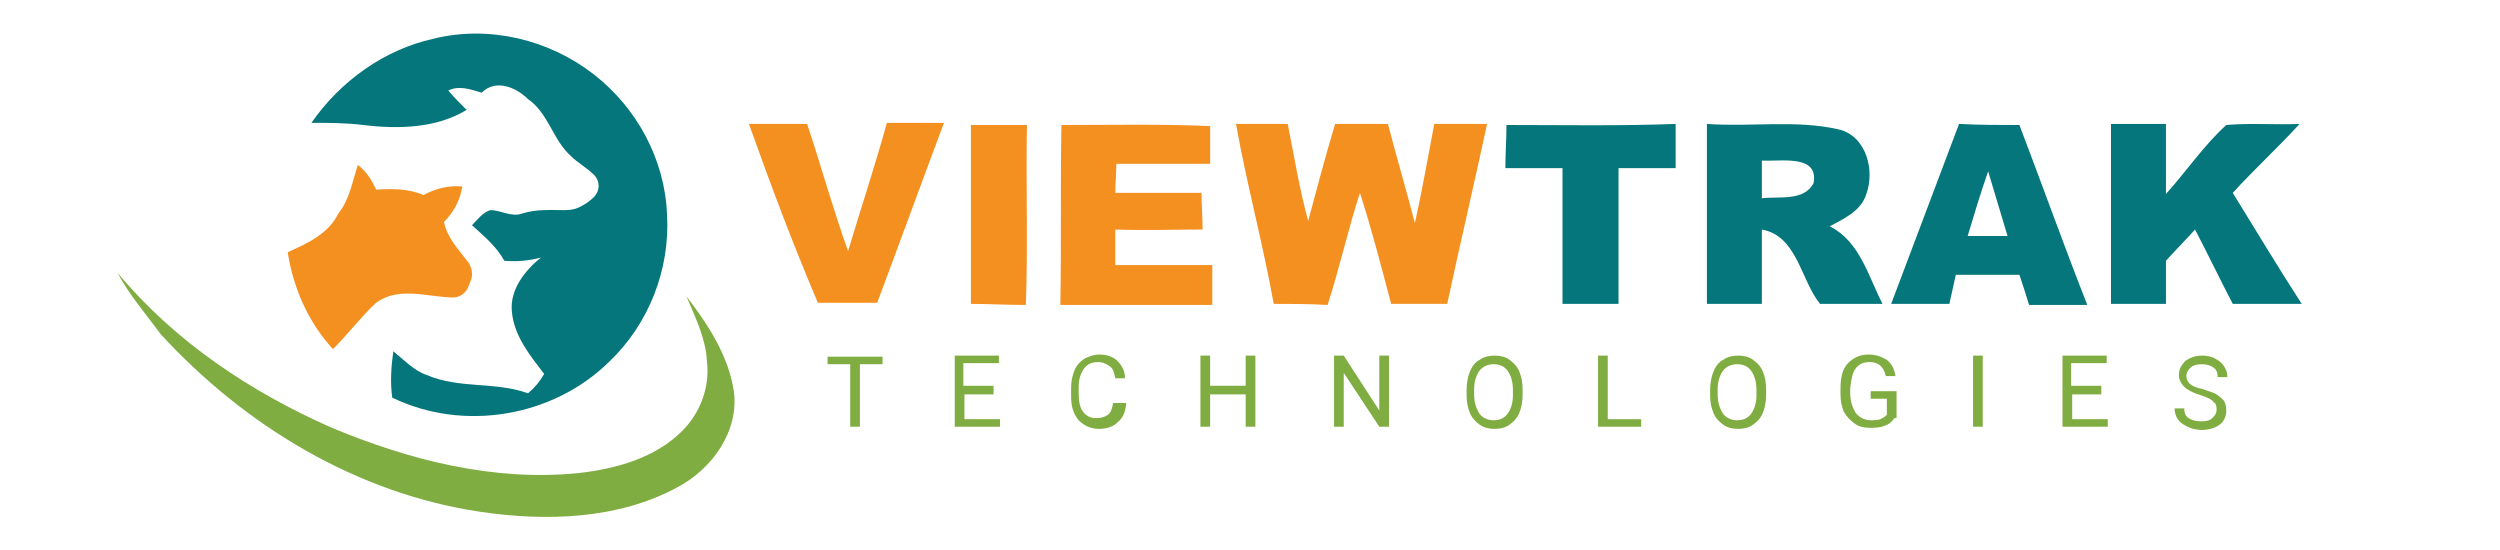
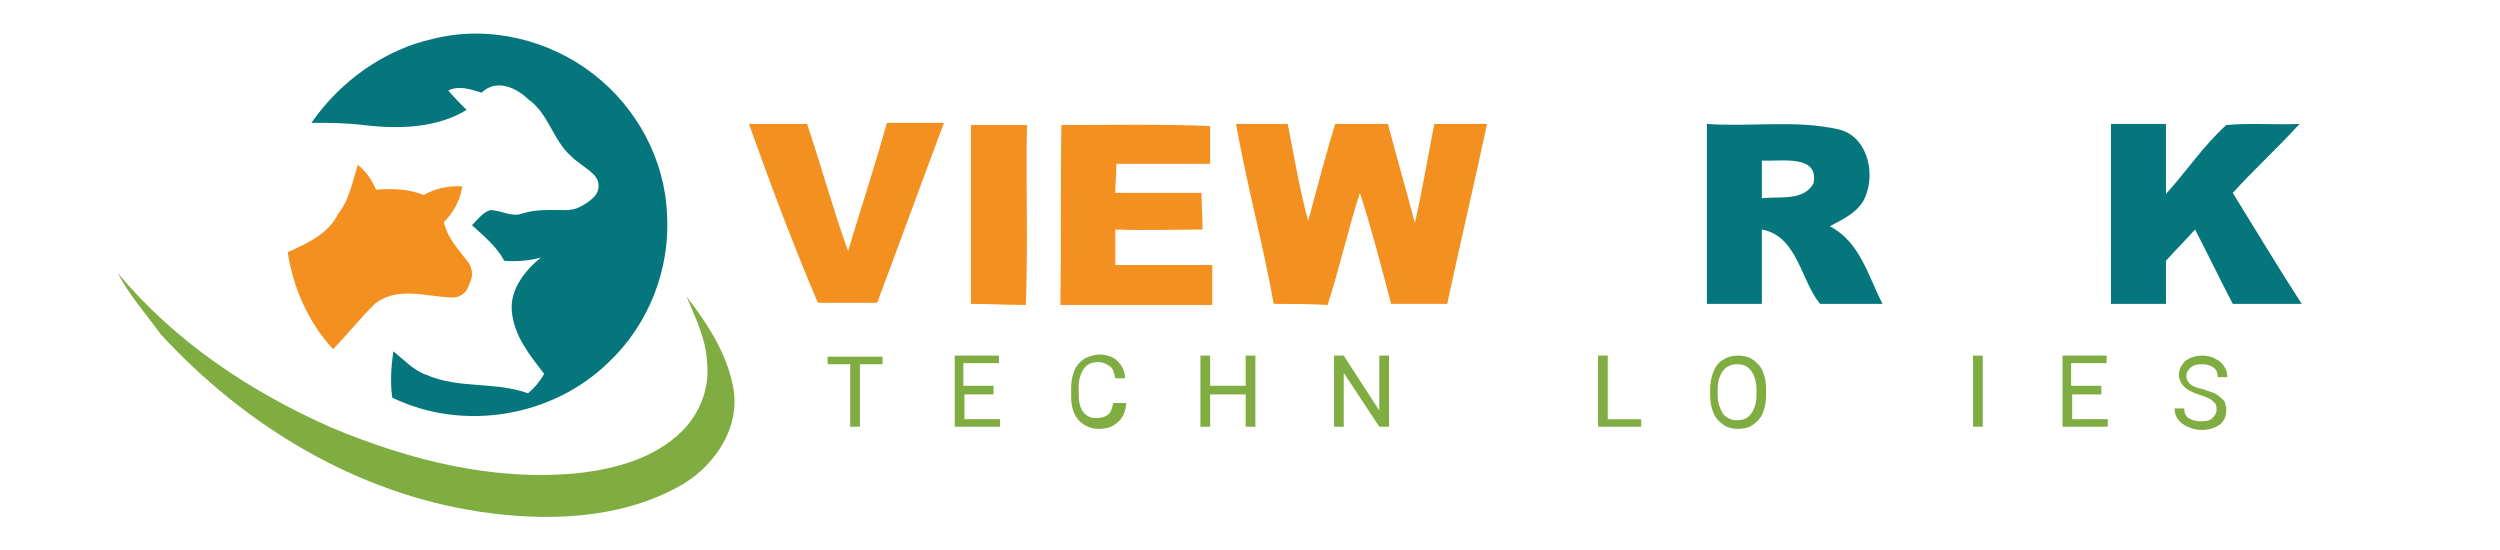
<svg xmlns="http://www.w3.org/2000/svg" version="1.1" id="Layer_1" x="0px" y="0px" width="232px" height="51px" viewBox="0 0 232 51" style="enable-background:new 0 0 232 51;" xml:space="preserve">
  <style type="text/css">
	.st0{fill:#04767C;}
	.st1{fill:#F49020;}
	.st2{fill:#80AD41;}
</style>
  <path class="st0" d="M40.2,3.6C45.4,2.3,51,3.7,55.1,6.9c4,3.1,6.6,7.9,6.8,13c0.3,5.1-1.7,10.2-5.4,13.7  c-5.2,5.1-13.5,6.5-20.1,3.3c-0.2-1.4-0.1-2.9,0.1-4.3c1,0.8,1.9,1.8,3.1,2.2c3,1.3,6.4,0.6,9.4,1.7c0.6-0.5,1.1-1.1,1.5-1.8  c-1.3-1.7-2.8-3.5-3-5.8c-0.2-2,1.2-3.8,2.7-5c-1.1,0.3-2.3,0.4-3.4,0.3c-0.7-1.3-1.9-2.3-3-3.3c0.5-0.5,1-1.2,1.7-1.4  c1,0,2,0.7,3,0.3c1.3-0.4,2.6-0.3,3.9-0.3c0.6,0,1.1-0.1,1.6-0.4c0.4-0.2,0.8-0.5,1.1-0.8c0.6-0.6,0.6-1.5,0-2.1  c-0.6-0.6-1.5-1.1-2.1-1.7c-1.7-1.5-2.1-4-4-5.3c-1.1-1.1-3-1.9-4.3-0.6c-1-0.3-2.1-0.7-3.1-0.2c0.5,0.6,1.1,1.2,1.7,1.8  c-2.8,1.7-6.3,1.8-9.6,1.4c-1.6-0.2-3.2-0.2-4.8-0.2C31.6,7.5,35.7,4.6,40.2,3.6" />
-   <path class="st0" d="M139.8,11.6c5.2,0,10.4,0.1,15.7-0.1c0,1.4,0,2.8,0,4.1c-1.8,0-3.5,0-5.3,0c0,4.2,0,8.4,0,12.6  c-1.7,0-3.4,0-5.2,0c0-4.2,0-8.4,0-12.6c-1.8,0-3.6,0-5.3,0C139.7,14.3,139.8,12.9,139.8,11.6" />
  <path class="st0" d="M169.8,21c1.3-0.7,2.9-1.4,3.4-3c0.8-2.2,0-5.4-2.6-6c-4-0.9-8.1-0.2-12.2-0.5c0,5.6,0,11.1,0,16.7  c1.7,0,3.4,0,5.1,0c0-2.3,0-4.6,0-6.9c3.3,0.6,3.6,4.7,5.4,6.9c1.9,0,3.9,0,5.8,0C173.4,25.7,172.6,22.4,169.8,21z M168.3,17  c-0.9,1.7-3.2,1.2-4.8,1.4c0-1.2,0-2.4,0-3.5C165.3,15,168.8,14.3,168.3,17z" />
-   <path class="st0" d="M187.4,11.6c-1.9,0-3.7,0-5.6-0.1c-2.1,5.6-4.2,11.1-6.3,16.7c1.8,0,3.4,0,5.4,0c0.2-0.9,0.4-1.8,0.6-2.7  c2,0,3.9,0,5.9,0c0.3,0.9,0.6,1.8,0.9,2.8c1.8,0,3.6,0,5.4,0C191.5,22.7,189.5,17.1,187.4,11.6z M182.6,21.9c0.6-2,1.2-4,1.9-6  c0.6,2,1.2,4,1.8,6C185.1,21.9,183.9,21.9,182.6,21.9z" />
  <path class="st0" d="M195.9,11.5c1.7,0,3.4,0,5.1,0c0,2.2,0,4.3,0,6.5c1.9-2.1,3.5-4.5,5.6-6.4c2.3-0.2,4.5,0,6.8-0.1  c-2,2.2-4.2,4.2-6.2,6.4c2.1,3.4,4.2,6.9,6.4,10.3c-2.1,0-4.3,0-6.4,0c-1.2-2.3-2.3-4.6-3.5-6.9c-0.9,1-1.8,1.9-2.7,2.9  c0,1.3,0,2.6,0,4c-1.7,0-3.4,0-5.1,0C195.9,22.6,195.9,17.1,195.9,11.5L195.9,11.5z" />
  <path class="st1" d="M33.2,15.3c0.8,0.6,1.3,1.4,1.7,2.3c1.5-0.1,3-0.1,4.4,0.5c1.1-0.6,2.3-0.9,3.6-0.8c-0.2,1.3-0.8,2.4-1.7,3.3  c0.3,1.5,1.4,2.6,2.3,3.8c0.3,0.5,0.4,1.1,0.2,1.6c-0.1,0.2-0.1,0.3-0.2,0.5c-0.2,0.7-0.9,1.2-1.7,1.1c-2.4-0.1-4.8-1-6.9,0.5  c-1.4,1.3-2.6,2.9-4,4.3c-2.3-2.5-3.7-5.7-4.2-9c1.8-0.8,3.8-1.7,4.7-3.6C32.4,18.6,32.7,16.9,33.2,15.3" />
  <path class="st1" d="M69.5,11.5c1.8,0,3.6,0,5.4,0c1.3,3.9,2.4,7.9,3.8,11.8c1.2-4,2.5-7.9,3.6-11.9c1.8,0,3.5,0,5.3,0  c-2.1,5.6-4.1,11.1-6.2,16.7c-1.8,0-3.7,0-5.5,0C73.6,22.7,71.5,17.1,69.5,11.5" />
  <path class="st1" d="M90.1,11.6c1.7,0,3.5,0,5.2,0c-0.1,5.6,0.1,11.1-0.1,16.7c-1.7,0-3.4-0.1-5.1-0.1  C90.1,22.7,90.1,17.1,90.1,11.6" />
  <path class="st1" d="M98.5,11.6c4.6,0,9.2-0.1,13.8,0.1c0,1.2,0,2.3,0,3.5c-2.9,0-5.8,0-8.7,0c0,0.9-0.1,1.8-0.1,2.7  c2.7,0,5.3,0,8,0c0,1.1,0.1,2.2,0.1,3.4c-2.7,0-5.4,0.1-8.1,0c0,1.1,0,2.2,0,3.3c3,0,6,0,9,0c0,1.2,0,2.5,0,3.7c-4.7,0-9.4,0-14.1,0  C98.5,22.7,98.4,17.1,98.5,11.6" />
  <path class="st1" d="M114.7,11.5c1.6,0,3.2,0,4.8,0c0.6,3,1.1,6.1,1.9,9c0.8-3,1.6-6,2.5-9c1.6,0,3.3,0,4.9,0  c0.8,3.1,1.7,6.1,2.5,9.2c0.7-3.1,1.2-6.1,1.8-9.2c1.6,0,3.3,0,4.9,0c-1.2,5.6-2.5,11.1-3.7,16.7c-1.7,0-3.5,0-5.2,0  c-0.9-3.4-1.8-6.9-2.9-10.3c-1.1,3.4-1.9,7-3,10.4c-1.7-0.1-3.3-0.1-5-0.1C117.2,22.6,115.7,17.1,114.7,11.5L114.7,11.5z" />
  <path class="st2" d="M10.9,25.3c5.3,6.4,12.4,11.1,19.9,14.4c7.2,3,15,5,22.9,4.2c3.5-0.4,7.1-1.4,9.6-3.9c1.7-1.7,2.6-4.1,2.3-6.5  c-0.1-2.1-1.1-4.1-1.9-6c2,2.6,3.9,5.5,4.4,8.8c0.5,3.7-2,7.2-5.2,8.9c-5.5,3-12.2,3.2-18.3,2.3c-11.5-1.7-21.9-8-29.7-16.5  C13.6,29.2,12,27.4,10.9,25.3" />
  <g>
    <path class="st2" d="M81.9,33.8h-2.1v5.8h-0.9v-5.8h-2.1v-0.7h5.1V33.8z" />
    <path class="st2" d="M92.3,36.6h-2.8v2.3h3.3v0.7h-4.2v-6.6h4.1v0.7h-3.3v2.1h2.8V36.6z" />
    <path class="st2" d="M104.5,37.6c-0.1,0.7-0.3,1.2-0.8,1.6c-0.4,0.4-1,0.6-1.7,0.6c-0.8,0-1.4-0.3-1.9-0.8   c-0.5-0.6-0.7-1.3-0.7-2.2V36c0-0.6,0.1-1.1,0.3-1.6c0.2-0.5,0.5-0.8,0.9-1.1c0.4-0.2,0.9-0.4,1.4-0.4c0.7,0,1.3,0.2,1.7,0.6   c0.4,0.4,0.7,0.9,0.7,1.6h-0.9c-0.1-0.5-0.2-0.9-0.5-1.1c-0.3-0.2-0.6-0.4-1.1-0.4c-0.6,0-1,0.2-1.3,0.6c-0.3,0.4-0.5,1-0.5,1.7   v0.6c0,0.7,0.1,1.3,0.4,1.7c0.3,0.4,0.7,0.6,1.2,0.6c0.5,0,0.8-0.1,1.1-0.3c0.3-0.2,0.4-0.6,0.5-1.1H104.5z" />
    <path class="st2" d="M116.5,39.6h-0.9v-3h-3.3v3h-0.9v-6.6h0.9v2.8h3.3v-2.8h0.9V39.6z" />
    <path class="st2" d="M128.9,39.6H128l-3.3-5v5h-0.9v-6.6h0.9l3.3,5.1v-5.1h0.9V39.6z" />
-     <path class="st2" d="M141.3,36.6c0,0.6-0.1,1.2-0.3,1.7c-0.2,0.5-0.5,0.8-0.9,1.1c-0.4,0.3-0.9,0.4-1.4,0.4c-0.5,0-1-0.1-1.4-0.4   c-0.4-0.3-0.7-0.6-0.9-1.1c-0.2-0.5-0.3-1-0.3-1.6v-0.5c0-0.6,0.1-1.2,0.3-1.7c0.2-0.5,0.5-0.9,0.9-1.1c0.4-0.3,0.9-0.4,1.4-0.4   c0.5,0,1,0.1,1.4,0.4c0.4,0.3,0.7,0.6,0.9,1.1c0.2,0.5,0.3,1,0.3,1.7V36.6z M140.4,36.2c0-0.8-0.2-1.4-0.5-1.8   c-0.3-0.4-0.7-0.6-1.3-0.6c-0.5,0-1,0.2-1.3,0.6c-0.3,0.4-0.5,1-0.5,1.7v0.5c0,0.8,0.2,1.3,0.5,1.8c0.3,0.4,0.8,0.6,1.3,0.6   c0.6,0,1-0.2,1.3-0.6c0.3-0.4,0.5-1,0.5-1.7V36.2z" />
    <path class="st2" d="M149.2,38.9h3.1v0.7h-4v-6.6h0.9V38.9z" />
    <path class="st2" d="M163.9,36.6c0,0.6-0.1,1.2-0.3,1.7c-0.2,0.5-0.5,0.8-0.9,1.1c-0.4,0.3-0.9,0.4-1.4,0.4c-0.5,0-1-0.1-1.4-0.4   c-0.4-0.3-0.7-0.6-0.9-1.1c-0.2-0.5-0.3-1-0.3-1.6v-0.5c0-0.6,0.1-1.2,0.3-1.7c0.2-0.5,0.5-0.9,0.9-1.1c0.4-0.3,0.9-0.4,1.4-0.4   c0.5,0,1,0.1,1.4,0.4c0.4,0.3,0.7,0.6,0.9,1.1c0.2,0.5,0.3,1,0.3,1.7V36.6z M163,36.2c0-0.8-0.2-1.4-0.5-1.8   c-0.3-0.4-0.7-0.6-1.3-0.6c-0.5,0-1,0.2-1.3,0.6c-0.3,0.4-0.5,1-0.5,1.7v0.5c0,0.8,0.2,1.3,0.5,1.8c0.3,0.4,0.8,0.6,1.3,0.6   c0.6,0,1-0.2,1.3-0.6c0.3-0.4,0.5-1,0.5-1.7V36.2z" />
-     <path class="st2" d="M175.8,38.8c-0.2,0.3-0.5,0.6-0.9,0.7c-0.4,0.2-0.9,0.2-1.4,0.2c-0.5,0-1-0.1-1.4-0.4c-0.4-0.3-0.7-0.6-1-1.1   c-0.2-0.5-0.3-1-0.3-1.6v-0.6c0-1,0.2-1.8,0.7-2.3c0.5-0.5,1.1-0.8,1.9-0.8c0.7,0,1.2,0.2,1.7,0.5c0.4,0.3,0.7,0.8,0.8,1.5h-0.9   c-0.2-0.9-0.7-1.3-1.5-1.3c-0.6,0-1,0.2-1.3,0.6c-0.3,0.4-0.4,1-0.5,1.8v0.5c0,0.7,0.2,1.3,0.5,1.8c0.3,0.4,0.8,0.7,1.4,0.7   c0.3,0,0.6,0,0.9-0.1c0.2-0.1,0.4-0.2,0.6-0.4v-1.5h-1.5v-0.7h2.4V38.8z" />
    <path class="st2" d="M184,39.6h-0.9v-6.6h0.9V39.6z" />
    <path class="st2" d="M195.1,36.6h-2.8v2.3h3.3v0.7h-4.2v-6.6h4.1v0.7h-3.3v2.1h2.8V36.6z" />
    <path class="st2" d="M204.3,36.7c-0.7-0.2-1.3-0.5-1.6-0.8c-0.3-0.3-0.5-0.7-0.5-1.1c0-0.5,0.2-0.9,0.6-1.3   c0.4-0.3,0.9-0.5,1.6-0.5c0.4,0,0.9,0.1,1.2,0.3c0.4,0.2,0.6,0.4,0.8,0.7c0.2,0.3,0.3,0.6,0.3,1h-0.9c0-0.4-0.1-0.7-0.4-0.9   c-0.3-0.2-0.6-0.3-1.1-0.3c-0.4,0-0.8,0.1-1,0.3c-0.2,0.2-0.4,0.4-0.4,0.8c0,0.3,0.1,0.5,0.3,0.7c0.2,0.2,0.6,0.4,1.2,0.5   c0.5,0.2,1,0.3,1.3,0.5c0.3,0.2,0.5,0.4,0.7,0.6c0.1,0.2,0.2,0.5,0.2,0.9c0,0.5-0.2,1-0.6,1.3c-0.4,0.3-1,0.5-1.7,0.5   c-0.4,0-0.9-0.1-1.3-0.3c-0.4-0.2-0.7-0.4-0.9-0.7c-0.2-0.3-0.3-0.6-0.3-1h0.9c0,0.4,0.1,0.7,0.4,0.9c0.3,0.2,0.7,0.3,1.2,0.3   c0.5,0,0.8-0.1,1-0.3c0.2-0.2,0.4-0.4,0.4-0.8s-0.1-0.6-0.3-0.7C205.3,37.1,204.9,36.9,204.3,36.7z" />
  </g>
</svg>